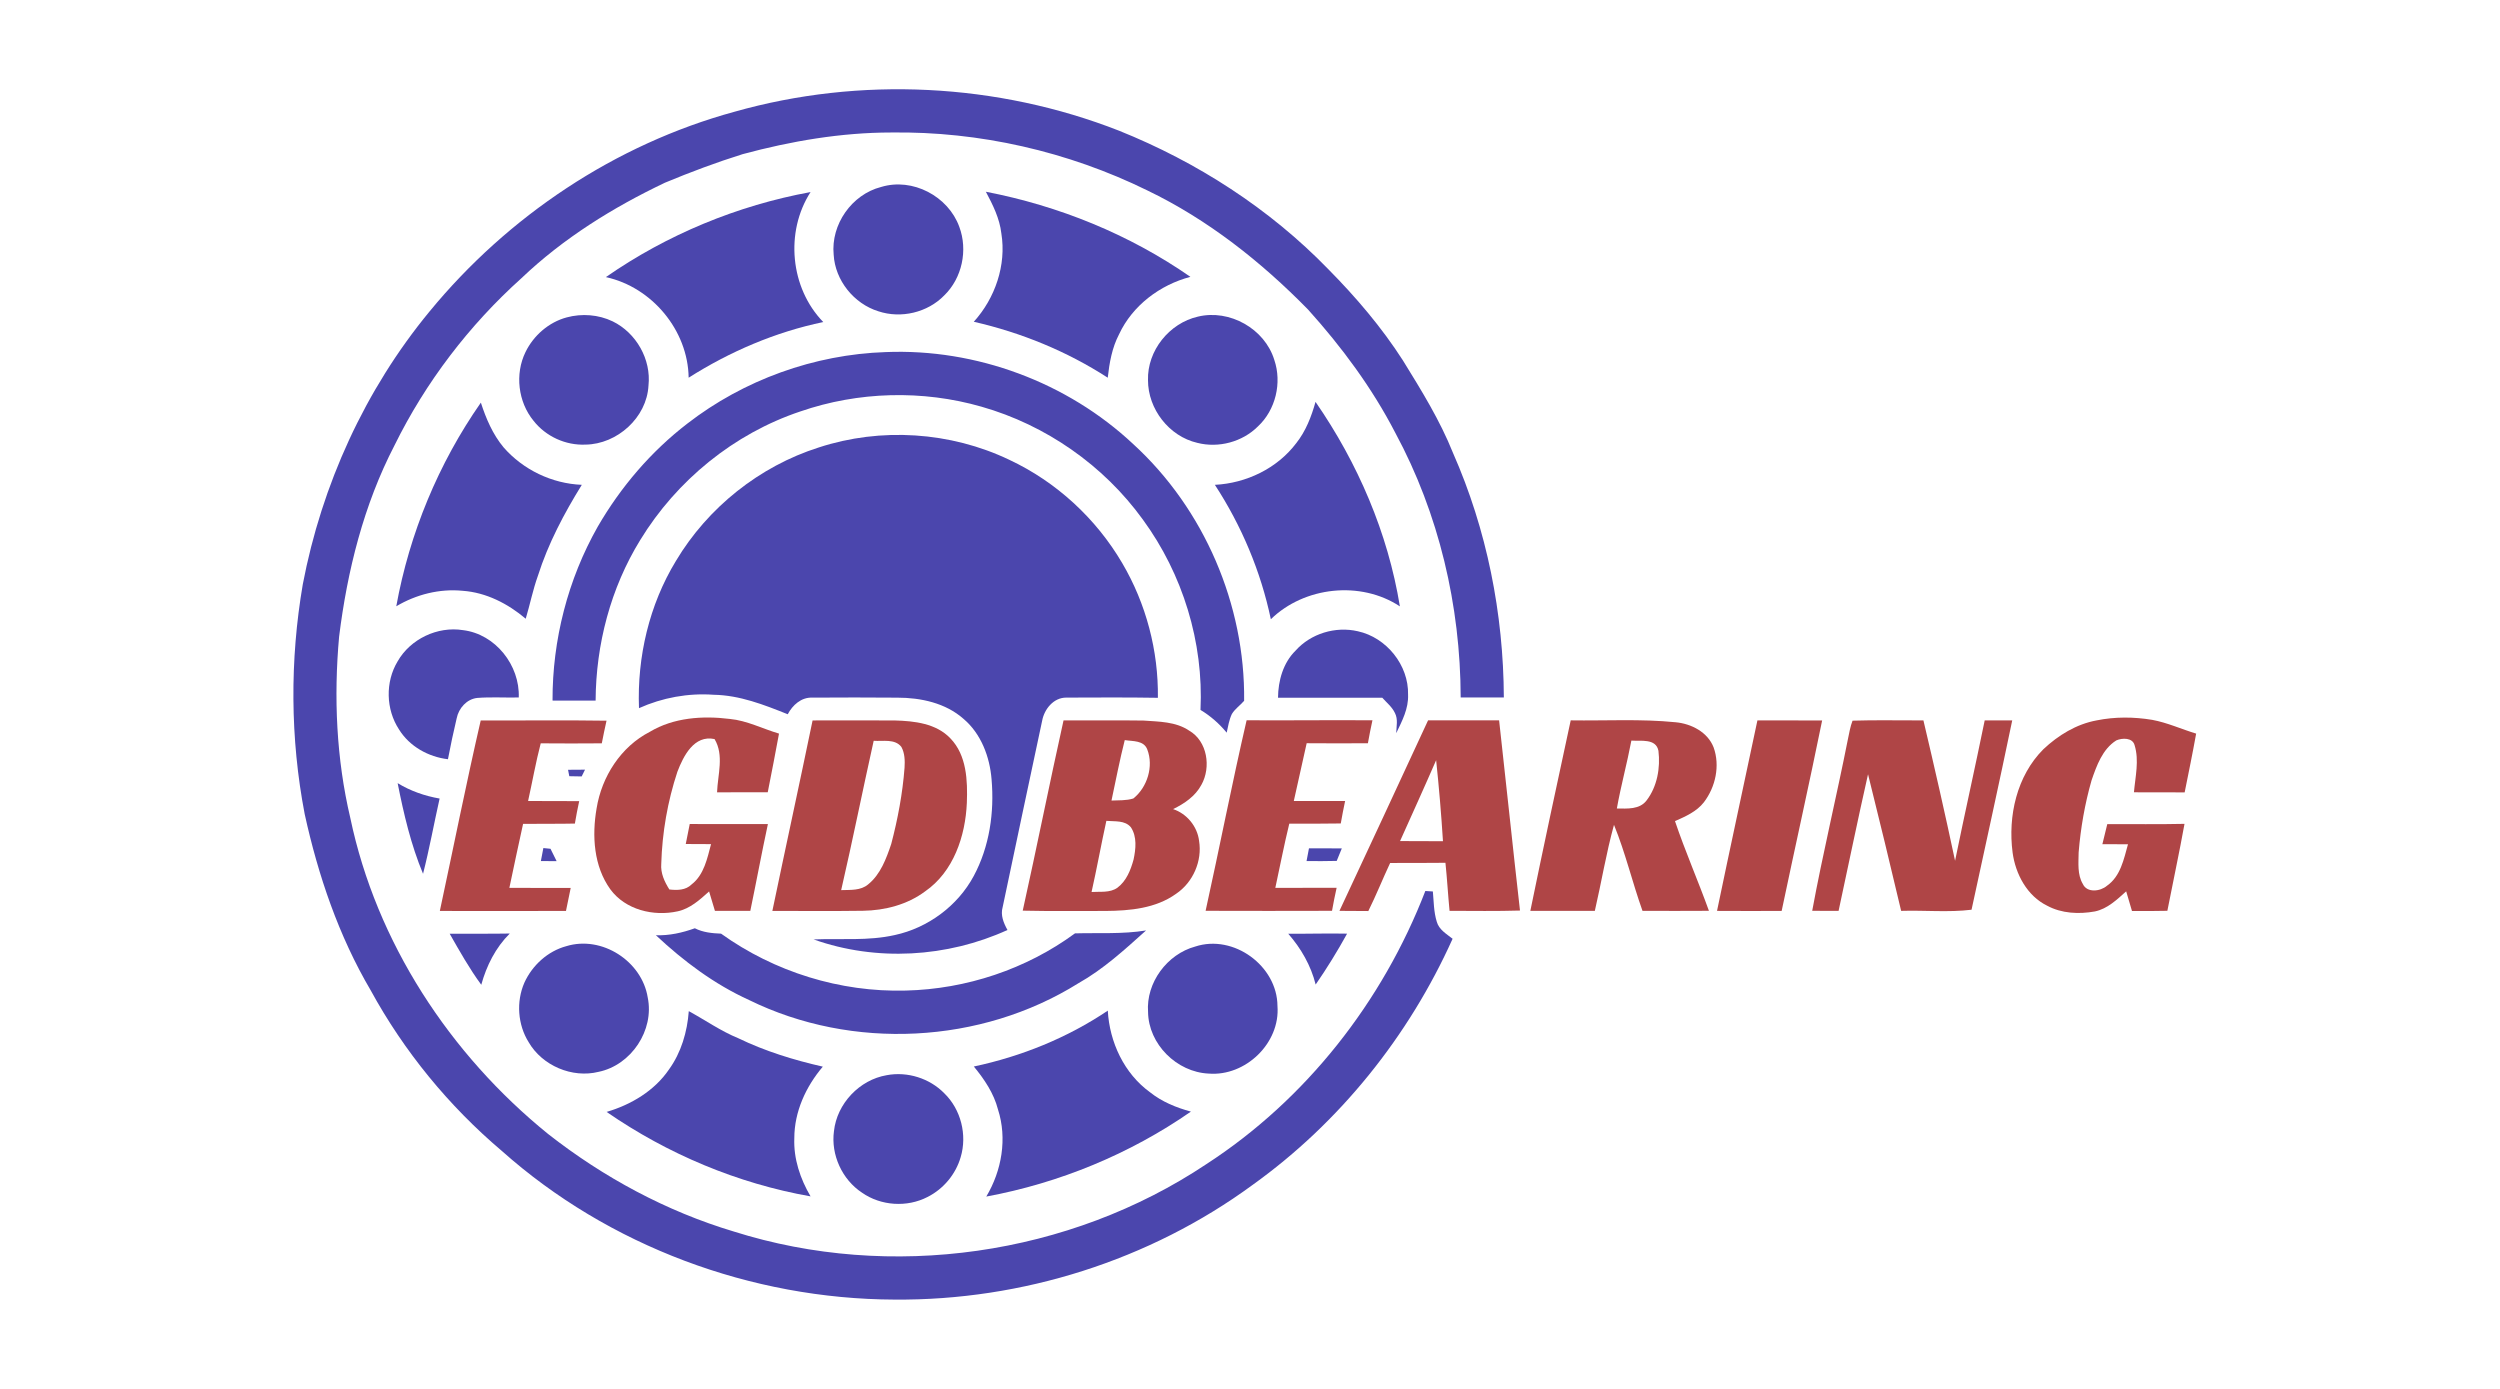
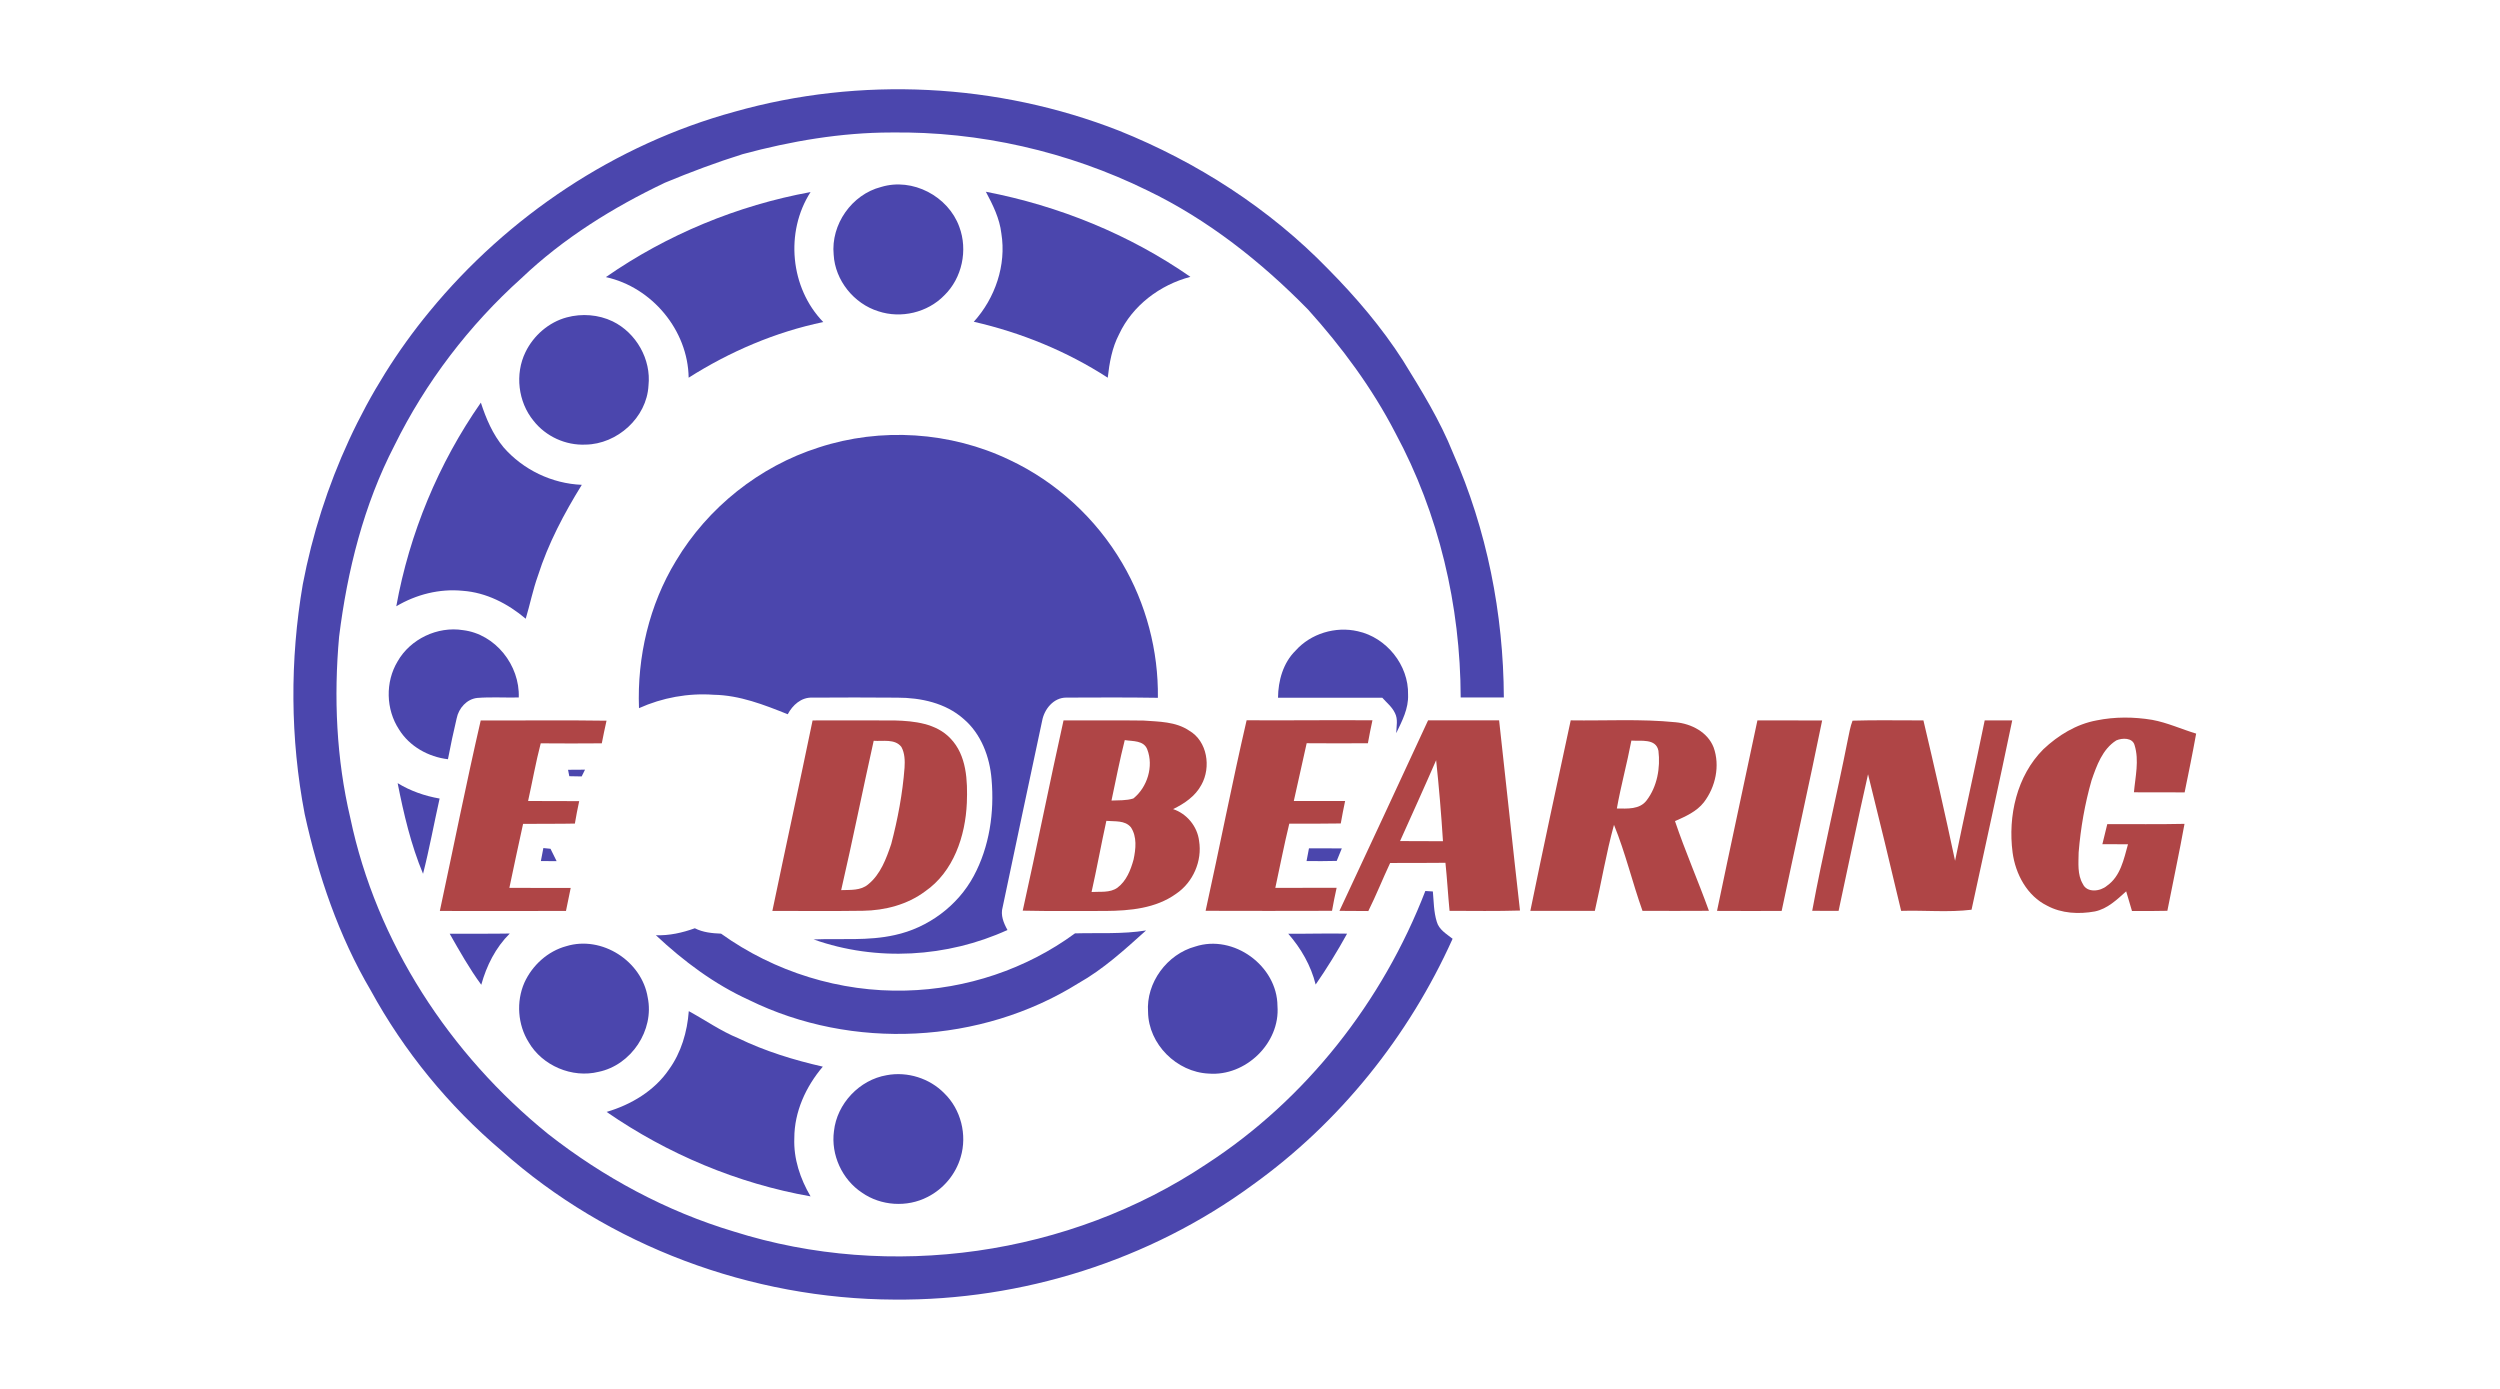
<svg xmlns="http://www.w3.org/2000/svg" version="1.1" width="180" height="100" viewBox="0 0 180 100" xml:space="preserve">
  <desc>Created with Fabric.js 5.2.4</desc>
  <defs> </defs>
  <g transform="matrix(1 0 0 1 90 50)" id="0f4af39b-0500-46db-a89c-6030411b8ba3">
    <rect style="stroke: none; stroke-width: 1; stroke-dasharray: none; stroke-linecap: butt; stroke-dashoffset: 0; stroke-linejoin: miter; stroke-miterlimit: 4; fill: rgb(255,255,255); fill-rule: nonzero; opacity: 1; visibility: hidden;" vector-effect="non-scaling-stroke" x="-90" y="-50" rx="0" ry="0" width="180" height="100" />
  </g>
  <g transform="matrix(Infinity NaN NaN Infinity 0 0)" id="8547a33a-f09a-4d93-bace-9b3d5bebfd74"> </g>
  <g transform="matrix(0.21 0 0 0.21 64.7 50)">
    <path style="stroke: none; stroke-width: 1; stroke-dasharray: none; stroke-linecap: butt; stroke-dashoffset: 0; stroke-linejoin: miter; stroke-miterlimit: 4; fill: rgb(75,70,173); fill-rule: nonzero; opacity: 1;" vector-effect="non-scaling-stroke" transform=" translate(-251.53, -223.98)" d="M 195.25 24.2 C 238.37 11.99 285.42 14.36 327.14 30.71 C 353.89 41.46 378.69 57.41 398.81 78.14 C 408.32 87.76 417.16 98.12 424.47 109.52 C 430.77 119.73 437.13 129.99 441.6 141.16 C 453.22 167.49 458.91 196.27 459.04 225.01 C 454.1 225.04 449.17 225.05 444.24 225.02 C 444.17 193.57 436.79 162.02 421.83 134.29 C 413.88 118.91 403.5 104.89 391.94 92.05 C 375.86 75.64 357.55 61.15 336.76 51.15 C 309.59 37.82 279.26 30.89 248.98 31.31 C 231.76 31.33 214.67 34.26 198.08 38.73 C 189.04 41.56 180.16 44.89 171.41 48.53 C 153.59 57.01 136.58 67.58 122.24 81.24 C 104.27 97.38 89.36 116.93 78.68 138.61 C 68.14 158.97 62.51 181.52 59.7 204.17 C 57.83 224.93 58.75 246.01 63.54 266.33 C 72.47 308.98 97.67 347.41 131.37 374.69 C 150.32 389.54 171.89 401.19 194.99 408.11 C 248.81 425.14 310.06 416.36 357 385.05 C 391.21 362.87 417.47 329.31 432.12 291.37 C 432.77 291.41 434.06 291.49 434.7 291.53 C 435.01 294.99 435 298.54 436.04 301.9 C 436.79 304.63 439.39 306.1 441.47 307.75 C 426.44 341.17 402.76 370.73 372.95 392.1 C 337.65 418.01 293.82 431.83 250.08 431.46 C 201.07 431.27 152.12 413.14 115.47 380.47 C 97.29 365.08 81.95 346.33 70.53 325.43 C 59.56 306.78 52.52 286.06 47.9 265 C 42.92 239.07 42.79 212.24 47.25 186.22 C 53.75 152.13 68.57 119.53 90.68 92.71 C 117.54 60 154.35 35.39 195.25 24.2 Z" stroke-linecap="round" />
  </g>
  <g transform="matrix(0.21 0 0 0.21 64.68 17.96)">
    <path style="stroke: none; stroke-width: 1; stroke-dasharray: none; stroke-linecap: butt; stroke-dashoffset: 0; stroke-linejoin: miter; stroke-miterlimit: 4; fill: rgb(75,70,173); fill-rule: nonzero; opacity: 1;" vector-effect="non-scaling-stroke" transform=" translate(-251.41, -68.26)" d="M 245.51 46.84 C 256.28 43.55 268.52 50.01 272.31 60.5 C 275.3 68.48 273.28 78.09 267.13 84.04 C 261.42 89.91 252.34 92.04 244.59 89.47 C 236.19 86.88 229.73 78.87 229.24 70.06 C 228.23 59.72 235.44 49.41 245.51 46.84 Z" stroke-linecap="round" />
  </g>
  <g transform="matrix(0.21 0 0 0.21 51.45 20.51)">
    <path style="stroke: none; stroke-width: 1; stroke-dasharray: none; stroke-linecap: butt; stroke-dashoffset: 0; stroke-linejoin: miter; stroke-miterlimit: 4; fill: rgb(75,70,173); fill-rule: nonzero; opacity: 1;" vector-effect="non-scaling-stroke" transform=" translate(-187.13, -80.66)" d="M 149.86 78 C 170.84 63.42 194.92 53.45 220.04 48.84 C 211.25 62.49 213.04 81.74 224.39 93.41 C 207.96 96.84 192.39 103.52 178.24 112.49 C 178.01 96.24 165.67 81.46 149.86 78 Z" stroke-linecap="round" />
  </g>
  <g transform="matrix(0.21 0 0 0.21 77.91 20.5)">
    <path style="stroke: none; stroke-width: 1; stroke-dasharray: none; stroke-linecap: butt; stroke-dashoffset: 0; stroke-linejoin: miter; stroke-miterlimit: 4; fill: rgb(75,70,173); fill-rule: nonzero; opacity: 1;" vector-effect="non-scaling-stroke" transform=" translate(-315.69, -80.59)" d="M 282.7 48.71 C 307.75 53.56 331.85 63.31 352.83 77.89 C 342.4 80.63 332.97 87.71 328.37 97.58 C 325.96 102.19 325.05 107.36 324.49 112.47 C 310.46 103.39 294.83 97.01 278.56 93.29 C 285.88 85.21 289.78 73.86 288.01 63 C 287.43 57.88 285.09 53.2 282.7 48.71 Z" stroke-linecap="round" />
  </g>
  <g transform="matrix(0.21 0 0 0.21 42.05 27.35)">
    <path style="stroke: none; stroke-width: 1; stroke-dasharray: none; stroke-linecap: butt; stroke-dashoffset: 0; stroke-linejoin: miter; stroke-miterlimit: 4; fill: rgb(75,70,173); fill-rule: nonzero; opacity: 1;" vector-effect="non-scaling-stroke" transform=" translate(-141.41, -113.91)" d="M 135.48 92.49 C 140.67 91.09 146.36 91.52 151.22 93.85 C 159.3 97.78 164.49 106.9 163.51 115.88 C 162.92 126.85 152.79 135.96 141.94 136.11 C 135.13 136.43 128.32 133.32 124.11 127.95 C 118.79 121.49 117.66 111.91 121.34 104.39 C 124.1 98.7 129.33 94.14 135.48 92.49 Z" stroke-linecap="round" />
  </g>
  <g transform="matrix(0.21 0 0 0.21 87.32 27.35)">
-     <path style="stroke: none; stroke-width: 1; stroke-dasharray: none; stroke-linecap: butt; stroke-dashoffset: 0; stroke-linejoin: miter; stroke-miterlimit: 4; fill: rgb(75,70,173); fill-rule: nonzero; opacity: 1;" vector-effect="non-scaling-stroke" transform=" translate(-361.45, -113.9)" d="M 356.35 92.22 C 367.21 89.58 379.29 96.39 382.55 107.08 C 385.21 114.91 383 124.22 376.93 129.86 C 371.6 135.19 363.41 137.37 356.12 135.49 C 346.46 133.25 339.23 123.89 339.24 114.01 C 338.95 103.9 346.54 94.46 356.35 92.22 Z" stroke-linecap="round" />
-   </g>
+     </g>
  <g transform="matrix(0.21 0 0 0.21 64.68 39.04)">
-     <path style="stroke: none; stroke-width: 1; stroke-dasharray: none; stroke-linecap: butt; stroke-dashoffset: 0; stroke-linejoin: miter; stroke-miterlimit: 4; fill: rgb(75,70,173); fill-rule: nonzero; opacity: 1;" vector-effect="non-scaling-stroke" transform=" translate(-251.39, -170.72)" d="M 179.03 130.06 C 198.4 115.06 222.56 106.34 247.05 105.53 C 278.03 104.26 309.32 115.87 331.94 137.09 C 356.26 159.33 370.33 192.17 369.95 225.09 C 368.6 226.65 366.82 227.84 365.74 229.62 C 364.79 231.63 364.45 233.85 363.97 236.01 C 361.42 232.93 358.42 230.28 354.99 228.22 C 356.1 205.05 348.91 181.64 335.22 162.94 C 321.78 144.35 301.95 130.53 279.9 124.25 C 259.67 118.44 237.66 119.02 217.77 125.89 C 195.02 133.5 175.37 149.54 162.89 169.98 C 152.75 186.45 147.71 205.73 147.6 225.02 C 142.68 225.04 137.75 225.04 132.83 225.01 C 132.77 204.23 138.08 183.46 148.34 165.37 C 156.2 151.8 166.58 139.63 179.03 130.06 Z" stroke-linecap="round" />
-   </g>
+     </g>
  <g transform="matrix(0.21 0 0 0.21 35.21 36.77)">
    <path style="stroke: none; stroke-width: 1; stroke-dasharray: none; stroke-linecap: butt; stroke-dashoffset: 0; stroke-linejoin: miter; stroke-miterlimit: 4; fill: rgb(75,70,173); fill-rule: nonzero; opacity: 1;" vector-effect="non-scaling-stroke" transform=" translate(-108.2, -159.67)" d="M 105.4 122.62 C 107.17 128.08 109.46 133.46 113.15 137.91 C 119.87 145.64 129.77 150.39 140.01 150.8 C 133.93 160.64 128.47 170.94 124.96 181.99 C 123.23 186.8 122.25 191.82 120.78 196.71 C 114.66 191.54 107.25 187.71 99.14 187.13 C 91.21 186.36 83.22 188.39 76.4 192.44 C 80.93 167.45 90.86 143.45 105.4 122.62 Z" stroke-linecap="round" />
  </g>
  <g transform="matrix(0.21 0 0 0.21 94.13 36.76)">
-     <path style="stroke: none; stroke-width: 1; stroke-dasharray: none; stroke-linecap: butt; stroke-dashoffset: 0; stroke-linejoin: miter; stroke-miterlimit: 4; fill: rgb(75,70,173); fill-rule: nonzero; opacity: 1;" vector-effect="non-scaling-stroke" transform=" translate(-394.54, -159.65)" d="M 397.34 122.39 C 411.82 143.32 422.16 167.33 426.26 192.5 C 412.81 183.62 393.52 185.71 382.02 196.91 C 378.57 180.52 371.98 164.85 362.83 150.83 C 373.58 150.29 384.17 145.22 390.71 136.57 C 394 132.43 395.93 127.43 397.34 122.39 Z" stroke-linecap="round" />
-   </g>
+     </g>
  <g transform="matrix(0.21 0 0 0.21 64.68 49.99)">
    <path style="stroke: none; stroke-width: 1; stroke-dasharray: none; stroke-linecap: butt; stroke-dashoffset: 0; stroke-linejoin: miter; stroke-miterlimit: 4; fill: rgb(75,70,173); fill-rule: nonzero; opacity: 1;" vector-effect="non-scaling-stroke" transform=" translate(-251.39, -223.93)" d="M 224.1 139.3 C 245.36 132.33 269.24 133.88 289.42 143.52 C 305.52 151.06 319.18 163.63 328.16 178.96 C 336.34 192.86 340.59 209.01 340.38 225.13 C 329.9 224.96 319.41 225.02 308.93 225.06 C 304.61 225.06 301.43 229.02 300.7 232.99 C 296.19 254.29 291.6 275.58 287.16 296.89 C 286.36 299.67 287.49 302.35 288.81 304.74 C 268.12 314.17 243.83 315.61 222.34 307.97 C 231.62 307.59 241.04 308.54 250.18 306.47 C 261.53 304.02 271.74 296.48 277.24 286.23 C 282.65 276.17 284.34 264.41 283.36 253.12 C 282.75 245.39 279.77 237.44 273.73 232.34 C 267.59 226.9 259.09 225.08 251.08 225.08 C 241.35 225.02 231.61 224.98 221.88 225.07 C 218.11 224.91 215.13 227.63 213.47 230.77 C 205.35 227.52 196.97 224.23 188.11 224.09 C 179.34 223.45 170.48 225.08 162.47 228.68 C 161.81 211.09 165.97 193.26 175.15 178.18 C 186.07 159.89 203.79 145.76 224.1 139.3 Z" stroke-linecap="round" />
  </g>
  <g transform="matrix(0.21 0 0 0.21 32.67 49.99)">
    <path style="stroke: none; stroke-width: 1; stroke-dasharray: none; stroke-linecap: butt; stroke-dashoffset: 0; stroke-linejoin: miter; stroke-miterlimit: 4; fill: rgb(75,70,173); fill-rule: nonzero; opacity: 1;" vector-effect="non-scaling-stroke" transform=" translate(-95.85, -223.93)" d="M 76.59 212.66 C 80.96 204.97 90.29 200.53 99.03 201.93 C 110.14 203.28 118.55 213.98 118.14 225.02 C 113.41 225.12 108.67 224.81 103.94 225.17 C 100.31 225.54 97.54 228.7 96.85 232.17 C 95.74 236.82 94.76 241.5 93.86 246.19 C 87.13 245.39 80.68 241.8 77.07 235.96 C 72.57 229.09 72.35 219.71 76.59 212.66 Z" stroke-linecap="round" />
  </g>
  <g transform="matrix(0.21 0 0 0.21 96.7 49.06)">
    <path style="stroke: none; stroke-width: 1; stroke-dasharray: none; stroke-linecap: butt; stroke-dashoffset: 0; stroke-linejoin: miter; stroke-miterlimit: 4; fill: rgb(75,70,173); fill-rule: nonzero; opacity: 1;" vector-effect="non-scaling-stroke" transform=" translate(-407.03, -219.42)" d="M 390.74 208.88 C 395.97 203.01 404.45 200.46 412.08 202.23 C 421.91 204.36 429.57 213.86 429.32 223.97 C 429.53 228.73 427.26 233.02 425.26 237.17 C 425.31 234.86 425.94 232.39 424.81 230.25 C 423.83 228.16 421.97 226.71 420.48 225.02 C 408.56 225.05 396.64 225.03 384.73 225.03 C 384.79 219.17 386.47 213.09 390.74 208.88 Z" stroke-linecap="round" />
  </g>
  <g transform="matrix(0.21 0 0 0.21 41.51 55.66)">
    <path style="stroke: none; stroke-width: 1; stroke-dasharray: none; stroke-linecap: butt; stroke-dashoffset: 0; stroke-linejoin: miter; stroke-miterlimit: 4; fill: rgb(75,70,173); fill-rule: nonzero; opacity: 1;" vector-effect="non-scaling-stroke" transform=" translate(-138.82, -251.5)" d="M 135.91 250.38 C 137.84 250.36 139.78 250.35 141.73 250.34 C 141.34 251.11 140.96 251.88 140.58 252.66 C 139.16 252.63 137.75 252.61 136.34 252.58 C 136.23 252.03 136.01 250.93 135.91 250.38 Z" stroke-linecap="round" />
  </g>
  <g transform="matrix(0.21 0 0 0.21 30.14 59.65)">
    <path style="stroke: none; stroke-width: 1; stroke-dasharray: none; stroke-linecap: butt; stroke-dashoffset: 0; stroke-linejoin: miter; stroke-miterlimit: 4; fill: rgb(75,70,173); fill-rule: nonzero; opacity: 1;" vector-effect="non-scaling-stroke" transform=" translate(-83.56, -270.88)" d="M 76.37 255.34 C 80.78 258.03 85.68 259.74 90.76 260.62 C 88.83 269.21 87.26 277.89 85.08 286.42 C 80.93 276.48 78.46 265.89 76.37 255.34 Z" stroke-linecap="round" />
  </g>
  <g transform="matrix(0.21 0 0 0.21 39.51 61.53)">
    <path style="stroke: none; stroke-width: 1; stroke-dasharray: none; stroke-linecap: butt; stroke-dashoffset: 0; stroke-linejoin: miter; stroke-miterlimit: 4; fill: rgb(75,70,173); fill-rule: nonzero; opacity: 1;" vector-effect="non-scaling-stroke" transform=" translate(-129.08, -280.02)" d="M 127.23 277.78 C 127.84 277.85 129.07 277.97 129.68 278.03 C 130.37 279.44 131.07 280.86 131.78 282.27 C 129.98 282.25 128.18 282.24 126.38 282.24 C 126.66 280.75 126.95 279.26 127.23 277.78 Z" stroke-linecap="round" />
  </g>
  <g transform="matrix(0.21 0 0 0.21 95.34 61.54)">
    <path style="stroke: none; stroke-width: 1; stroke-dasharray: none; stroke-linecap: butt; stroke-dashoffset: 0; stroke-linejoin: miter; stroke-miterlimit: 4; fill: rgb(75,70,173); fill-rule: nonzero; opacity: 1;" vector-effect="non-scaling-stroke" transform=" translate(-400.44, -280.06)" d="M 395.23 277.86 C 398.98 277.87 402.73 277.86 406.49 277.89 C 405.9 279.31 405.31 280.74 404.74 282.18 C 401.29 282.28 397.84 282.26 394.4 282.23 C 394.67 280.77 394.94 279.31 395.23 277.86 Z" stroke-linecap="round" />
  </g>
  <g transform="matrix(0.21 0 0 0.21 64.87 70.64)">
    <path style="stroke: none; stroke-width: 1; stroke-dasharray: none; stroke-linecap: butt; stroke-dashoffset: 0; stroke-linejoin: miter; stroke-miterlimit: 4; fill: rgb(75,70,173); fill-rule: nonzero; opacity: 1;" vector-effect="non-scaling-stroke" transform=" translate(-252.32, -324.32)" d="M 168.29 308.59 C 172.88 308.76 177.37 307.74 181.65 306.2 C 184.44 307.63 187.56 307.92 190.64 308.05 C 208.93 321.17 231.48 328.18 253.99 327.56 C 274.69 327.07 295.28 320.22 311.98 307.95 C 320.1 307.72 328.29 308.27 336.35 306.95 C 329.04 313.52 321.72 320.24 313.09 325.09 C 279.68 345.94 235.6 348.17 200.25 330.81 C 188.35 325.4 177.79 317.49 168.29 308.59 Z" stroke-linecap="round" />
  </g>
  <g transform="matrix(0.21 0 0 0.21 34.54 69.06)">
    <path style="stroke: none; stroke-width: 1; stroke-dasharray: none; stroke-linecap: butt; stroke-dashoffset: 0; stroke-linejoin: miter; stroke-miterlimit: 4; fill: rgb(75,70,173); fill-rule: nonzero; opacity: 1;" vector-effect="non-scaling-stroke" transform=" translate(-104.95, -316.6)" d="M 94.65 307.88 C 101.52 307.84 108.38 307.93 115.25 307.81 C 110.4 312.62 107.28 318.84 105.48 325.38 C 101.41 319.84 98.05 313.84 94.65 307.88 Z" stroke-linecap="round" />
  </g>
  <g transform="matrix(0.21 0 0 0.21 94.87 69.05)">
    <path style="stroke: none; stroke-width: 1; stroke-dasharray: none; stroke-linecap: butt; stroke-dashoffset: 0; stroke-linejoin: miter; stroke-miterlimit: 4; fill: rgb(75,70,173); fill-rule: nonzero; opacity: 1;" vector-effect="non-scaling-stroke" transform=" translate(-398.14, -316.56)" d="M 388.05 307.88 C 394.78 307.95 401.51 307.71 408.24 307.86 C 404.94 313.85 401.35 319.68 397.46 325.31 C 395.84 318.79 392.45 312.91 388.05 307.88 Z" stroke-linecap="round" />
  </g>
  <g transform="matrix(0.21 0 0 0.21 42.05 72.62)">
    <path style="stroke: none; stroke-width: 1; stroke-dasharray: none; stroke-linecap: butt; stroke-dashoffset: 0; stroke-linejoin: miter; stroke-miterlimit: 4; fill: rgb(75,70,173); fill-rule: nonzero; opacity: 1;" vector-effect="non-scaling-stroke" transform=" translate(-141.43, -333.92)" d="M 135.36 312.51 C 147.54 308.77 161.28 317.64 163.27 330.11 C 165.59 341.35 157.61 353.3 146.41 355.6 C 137.36 357.85 127.12 353.49 122.45 345.44 C 118.69 339.43 118.14 331.55 120.97 325.05 C 123.67 319.09 128.99 314.22 135.36 312.51 Z" stroke-linecap="round" />
  </g>
  <g transform="matrix(0.21 0 0 0.21 87.32 72.63)">
    <path style="stroke: none; stroke-width: 1; stroke-dasharray: none; stroke-linecap: butt; stroke-dashoffset: 0; stroke-linejoin: miter; stroke-miterlimit: 4; fill: rgb(75,70,173); fill-rule: nonzero; opacity: 1;" vector-effect="non-scaling-stroke" transform=" translate(-361.47, -333.94)" d="M 355.46 312.61 C 368.59 308.29 383.57 319.22 383.65 332.98 C 384.63 345.71 372.7 357.19 360.07 356.17 C 349.13 355.68 339.43 346.09 339.28 335.07 C 338.54 325.02 345.82 315.22 355.46 312.61 Z" stroke-linecap="round" />
  </g>
  <g transform="matrix(0.21 0 0 0.21 51.46 79.47)">
    <path style="stroke: none; stroke-width: 1; stroke-dasharray: none; stroke-linecap: butt; stroke-dashoffset: 0; stroke-linejoin: miter; stroke-miterlimit: 4; fill: rgb(75,70,173); fill-rule: nonzero; opacity: 1;" vector-effect="non-scaling-stroke" transform=" translate(-187.19, -367.2)" d="M 178.3 335.45 C 183.97 338.54 189.29 342.29 195.3 344.75 C 204.5 349.2 214.3 352.21 224.25 354.48 C 218.45 361.31 214.48 369.92 214.48 379.01 C 214.2 386.07 216.51 392.93 220.05 398.96 C 194.99 394.53 171.04 384.45 150.12 370 C 158.5 367.53 166.5 362.79 171.49 355.47 C 175.7 349.65 177.77 342.55 178.3 335.45 Z" stroke-linecap="round" />
  </g>
  <g transform="matrix(0.21 0 0 0.21 77.93 79.46)">
-     <path style="stroke: none; stroke-width: 1; stroke-dasharray: none; stroke-linecap: butt; stroke-dashoffset: 0; stroke-linejoin: miter; stroke-miterlimit: 4; fill: rgb(75,70,173); fill-rule: nonzero; opacity: 1;" vector-effect="non-scaling-stroke" transform=" translate(-315.79, -367.17)" d="M 278.58 354.45 C 294.9 350.98 310.65 344.62 324.51 335.29 C 325.11 346.1 330.11 356.85 338.99 363.28 C 343.08 366.55 347.99 368.55 353.01 369.91 C 332.04 384.46 307.95 394.39 282.85 399.04 C 288.16 390.16 290.07 379.12 286.86 369.17 C 285.43 363.62 282.18 358.82 278.58 354.45 Z" stroke-linecap="round" />
-   </g>
+     </g>
  <g transform="matrix(0.21 0 0 0.21 64.68 82.01)">
    <path style="stroke: none; stroke-width: 1; stroke-dasharray: none; stroke-linecap: butt; stroke-dashoffset: 0; stroke-linejoin: miter; stroke-miterlimit: 4; fill: rgb(75,70,173); fill-rule: nonzero; opacity: 1;" vector-effect="non-scaling-stroke" transform=" translate(-251.41, -379.58)" d="M 247.44 357.69 C 254.51 356.36 262.13 358.75 267.16 363.89 C 272.88 369.42 275.06 378.18 272.79 385.77 C 271.1 391.65 266.87 396.71 261.42 399.45 C 254.41 403.09 245.42 402.51 238.95 397.97 C 232.13 393.48 228.24 384.97 229.34 376.87 C 230.36 367.44 238.08 359.27 247.44 357.69 Z" stroke-linecap="round" />
  </g>
  <g transform="matrix(0.21 0 0 0.21 49.44 58.7)">
-     <path style="stroke: none; stroke-width: 1; stroke-dasharray: none; stroke-linecap: butt; stroke-dashoffset: 0; stroke-linejoin: miter; stroke-miterlimit: 4; fill: rgb(175,69,70); fill-rule: nonzero; opacity: 1;" vector-effect="non-scaling-stroke" transform=" translate(-177.35, -266.27)" d="M 164.71 237.66 C 172.89 232.75 182.86 232.08 192.14 233.24 C 198.05 233.8 203.38 236.61 209.01 238.27 C 207.75 244.98 206.5 251.68 205.15 258.37 C 199.35 258.39 193.56 258.37 187.77 258.4 C 187.99 252.38 190.24 245.67 186.91 240.14 C 179.9 238.63 176.23 245.95 174.17 251.35 C 170.81 261.51 168.95 272.21 168.64 282.91 C 168.37 286.12 169.75 289.06 171.42 291.71 C 174.08 292.01 177.01 292.01 179.05 289.97 C 183.31 286.67 184.4 281.08 185.71 276.16 C 182.82 276.16 179.93 276.15 177.04 276.12 C 177.49 273.83 177.94 271.55 178.4 269.27 C 187.34 269.29 196.27 269.27 205.2 269.29 C 203.07 279.18 201.23 289.14 199.17 299.05 C 195.13 299.07 191.08 299.06 187.04 299.05 C 186.37 296.82 185.7 294.6 185.04 292.38 C 181.87 295.23 178.54 298.29 174.23 299.21 C 165.98 301.01 156.36 298.7 151.19 291.67 C 145.46 283.74 144.85 273.25 146.47 263.9 C 148.22 253.03 154.79 242.75 164.71 237.66 Z" stroke-linecap="round" />
-   </g>
+     </g>
  <g transform="matrix(0.21 0 0 0.21 151.47 58.7)">
    <path style="stroke: none; stroke-width: 1; stroke-dasharray: none; stroke-linecap: butt; stroke-dashoffset: 0; stroke-linejoin: miter; stroke-miterlimit: 4; fill: rgb(175,69,70); fill-rule: nonzero; opacity: 1;" vector-effect="non-scaling-stroke" transform=" translate(-673.25, -266.24)" d="M 670.8 233.71 C 677.07 232.43 683.56 232.48 689.85 233.52 C 695.05 234.48 699.88 236.71 704.93 238.24 C 703.72 244.98 702.34 251.68 700.99 258.39 C 695.19 258.37 689.4 258.4 683.6 258.36 C 684.07 253.04 685.44 247.45 683.83 242.23 C 683.15 239.57 679.57 239.68 677.55 240.57 C 672.8 243.56 670.82 249.21 669.07 254.26 C 666.76 262.33 665.32 270.65 664.64 279.01 C 664.6 282.6 664.16 286.55 666.07 289.78 C 667.5 292.94 672.07 292.36 674.32 290.43 C 679 287.19 680.13 281.3 681.56 276.18 C 678.63 276.16 675.7 276.14 672.78 276.15 C 673.33 273.85 673.9 271.56 674.46 269.27 C 683.29 269.24 692.11 269.38 700.94 269.18 C 699.14 279.15 697 289.05 695.06 298.99 C 691.02 299.09 686.97 299.08 682.93 299.06 C 682.29 296.8 681.61 294.56 680.94 292.32 C 677.77 295.16 674.52 298.31 670.21 299.21 C 664.74 300.2 658.82 299.93 653.84 297.24 C 646.96 293.87 642.99 286.4 642 279.03 C 640.36 266.5 643.42 252.73 652.56 243.59 C 657.63 238.81 663.87 234.98 670.8 233.71 Z" stroke-linecap="round" />
  </g>
  <g transform="matrix(0.21 0 0 0.21 37.67 58.73)">
    <path style="stroke: none; stroke-width: 1; stroke-dasharray: none; stroke-linecap: butt; stroke-dashoffset: 0; stroke-linejoin: miter; stroke-miterlimit: 4; fill: rgb(175,69,70); fill-rule: nonzero; opacity: 1;" vector-effect="non-scaling-stroke" transform=" translate(-120.17, -266.39)" d="M 91.59 299.05 C 96.26 277.28 100.61 255.42 105.61 233.73 C 119.99 233.8 134.36 233.59 148.74 233.82 C 148.17 236.4 147.61 238.98 147.12 241.58 C 140.14 241.65 133.16 241.63 126.18 241.58 C 124.48 248.11 123.31 254.76 121.85 261.34 C 127.69 261.43 133.53 261.35 139.37 261.39 C 138.82 263.94 138.32 266.51 137.89 269.09 C 131.97 269.23 126.05 269.11 120.13 269.2 C 118.49 276.49 117 283.82 115.43 291.13 C 122.44 291.21 129.45 291.11 136.46 291.15 C 135.89 293.77 135.37 296.41 134.84 299.04 C 120.43 299.09 106.01 299.08 91.59 299.05 Z" stroke-linecap="round" />
  </g>
  <g transform="matrix(0.21 0 0 0.21 62.62 58.73)">
    <path style="stroke: none; stroke-width: 1; stroke-dasharray: none; stroke-linecap: butt; stroke-dashoffset: 0; stroke-linejoin: miter; stroke-miterlimit: 4; fill: rgb(175,69,70); fill-rule: nonzero; opacity: 1;" vector-effect="non-scaling-stroke" transform=" translate(-241.42, -266.4)" d="M 208.04 299.05 C 212.58 277.26 217.33 255.53 221.83 233.74 C 231.22 233.74 240.62 233.69 250.01 233.75 C 256.71 233.93 264.22 234.75 269.09 239.9 C 274.7 245.7 275 254.4 274.72 262 C 274.23 273.39 270.16 285.61 260.41 292.35 C 254.3 296.91 246.63 298.89 239.08 299 C 228.74 299.15 218.39 299.04 208.04 299.05 M 242.78 240.72 C 238.98 257.77 235.56 274.9 231.63 291.92 C 234.77 291.8 238.32 292.14 240.88 289.95 C 245.13 286.52 247.09 281.13 248.79 276.12 C 251.04 267.55 252.69 258.8 253.36 249.96 C 253.51 247.55 253.46 244.97 252.27 242.81 C 250.04 239.95 245.93 240.96 242.78 240.72 Z" stroke-linecap="round" />
  </g>
  <g transform="matrix(0.21 0 0 0.21 80.26 58.73)">
    <path style="stroke: none; stroke-width: 1; stroke-dasharray: none; stroke-linecap: butt; stroke-dashoffset: 0; stroke-linejoin: miter; stroke-miterlimit: 4; fill: rgb(175,69,70); fill-rule: nonzero; opacity: 1;" vector-effect="non-scaling-stroke" transform=" translate(-327.15, -266.4)" d="M 295.61 298.96 C 300.44 277.25 304.77 255.44 309.6 233.73 C 318.73 233.76 327.87 233.65 337.01 233.78 C 342.31 234.17 348.06 234.12 352.65 237.22 C 358.93 240.82 360.26 249.8 356.86 255.83 C 354.8 259.71 351.02 262.27 347.16 264.14 C 351.88 265.71 355.47 270.07 356.07 275.01 C 357.21 281.94 353.99 289.29 348.16 293.2 C 341.21 298.19 332.35 299 324.05 299.06 C 314.57 299.04 305.09 299.18 295.61 298.96 M 326.04 261.21 C 328.53 261.09 331.11 261.26 333.53 260.5 C 338.33 256.68 340.55 249.45 338.31 243.69 C 337.12 240.51 333.31 240.93 330.59 240.48 C 328.86 247.34 327.51 254.29 326.04 261.21 M 324.28 268.17 C 322.5 276.28 321.03 284.46 319.21 292.56 C 322.16 292.36 325.5 292.93 328.07 291.1 C 331.16 288.79 332.64 285 333.62 281.4 C 334.38 277.78 334.84 273.63 332.7 270.38 C 330.63 267.89 327.14 268.44 324.28 268.17 Z" stroke-linecap="round" />
  </g>
  <g transform="matrix(0.21 0 0 0.21 92.81 58.72)">
    <path style="stroke: none; stroke-width: 1; stroke-dasharray: none; stroke-linecap: butt; stroke-dashoffset: 0; stroke-linejoin: miter; stroke-miterlimit: 4; fill: rgb(175,69,70); fill-rule: nonzero; opacity: 1;" vector-effect="non-scaling-stroke" transform=" translate(-388.16, -266.38)" d="M 359.56 299.04 C 364.36 277.29 368.6 255.41 373.62 233.71 C 388 233.81 402.38 233.6 416.76 233.72 C 416.19 236.33 415.67 238.95 415.2 241.59 C 408.2 241.63 401.2 241.64 394.21 241.58 C 392.73 248.18 391.24 254.77 389.8 261.38 C 395.66 261.39 401.52 261.38 407.39 261.38 C 406.84 263.94 406.36 266.51 405.9 269.09 C 400.01 269.21 394.13 269.15 388.25 269.16 C 386.46 276.45 385.06 283.83 383.46 291.17 C 390.47 291.14 397.47 291.17 404.48 291.15 C 403.89 293.77 403.37 296.4 402.9 299.04 C 388.45 299.1 374.01 299.07 359.56 299.04 Z" stroke-linecap="round" />
  </g>
  <g transform="matrix(0.21 0 0 0.21 102.94 58.73)">
    <path style="stroke: none; stroke-width: 1; stroke-dasharray: none; stroke-linecap: butt; stroke-dashoffset: 0; stroke-linejoin: miter; stroke-miterlimit: 4; fill: rgb(175,69,70); fill-rule: nonzero; opacity: 1;" vector-effect="non-scaling-stroke" transform=" translate(-437.35, -266.42)" d="M 406.4 299.05 C 416.6 277.31 426.68 255.51 436.79 233.72 C 444.91 233.74 453.02 233.76 461.14 233.73 C 463.58 255.46 465.82 277.21 468.3 298.94 C 460.25 299.18 452.2 299.06 444.15 299.04 C 443.62 293.55 443.31 288.05 442.74 282.57 C 436.42 282.66 430.1 282.6 423.78 282.63 C 421.22 288.09 418.99 293.7 416.3 299.11 C 412.99 299.06 409.69 299.06 406.4 299.05 M 439.55 247.39 C 435.52 256.67 431.32 265.89 427.18 275.12 C 432.08 275.16 436.98 275.16 441.89 275.17 C 441.31 265.89 440.52 256.63 439.55 247.39 Z" stroke-linecap="round" />
  </g>
  <g transform="matrix(0.21 0 0 0.21 116.89 58.72)">
    <path style="stroke: none; stroke-width: 1; stroke-dasharray: none; stroke-linecap: butt; stroke-dashoffset: 0; stroke-linejoin: miter; stroke-miterlimit: 4; fill: rgb(175,69,70); fill-rule: nonzero; opacity: 1;" vector-effect="non-scaling-stroke" transform=" translate(-505.18, -266.38)" d="M 487.09 233.74 C 499.08 233.92 511.11 233.19 523.06 234.39 C 528.43 234.89 534.05 237.75 536.09 243.02 C 538.34 249.3 536.75 256.59 532.75 261.83 C 530.26 265.02 526.45 266.7 522.84 268.28 C 526.35 278.67 530.76 288.72 534.48 299.04 C 526.89 299.09 519.29 299.08 511.7 299.05 C 508.22 289.3 505.85 279.15 501.93 269.56 C 499.25 279.28 497.63 289.25 495.36 299.06 C 487.99 299.05 480.62 299.08 473.25 299.05 C 477.72 277.25 482.4 255.49 487.09 233.74 M 507.89 240.68 C 506.42 248.48 504.3 256.15 502.91 263.96 C 506.46 263.99 510.74 264.38 513.14 261.15 C 516.76 256.4 517.87 250.01 517.17 244.18 C 516.34 239.84 511.09 240.92 507.89 240.68 Z" stroke-linecap="round" />
  </g>
  <g transform="matrix(0.21 0 0 0.21 127.41 58.73)">
    <path style="stroke: none; stroke-width: 1; stroke-dasharray: none; stroke-linecap: butt; stroke-dashoffset: 0; stroke-linejoin: miter; stroke-miterlimit: 4; fill: rgb(175,69,70); fill-rule: nonzero; opacity: 1;" vector-effect="non-scaling-stroke" transform=" translate(-556.29, -266.4)" d="M 552.12 233.72 C 559.52 233.73 566.91 233.73 574.31 233.75 C 569.88 255.55 565 277.27 560.43 299.05 C 553.04 299.08 545.65 299.09 538.27 299.04 C 542.8 277.25 547.52 255.5 552.12 233.72 Z" stroke-linecap="round" />
  </g>
  <g transform="matrix(0.21 0 0 0.21 137.68 58.73)">
    <path style="stroke: none; stroke-width: 1; stroke-dasharray: none; stroke-linecap: butt; stroke-dashoffset: 0; stroke-linejoin: miter; stroke-miterlimit: 4; fill: rgb(175,69,70); fill-rule: nonzero; opacity: 1;" vector-effect="non-scaling-stroke" transform=" translate(-606.24, -266.42)" d="M 584.18 240.24 C 584.63 238.09 584.99 235.9 585.78 233.84 C 593.87 233.57 601.98 233.79 610.08 233.75 C 613.86 249.75 617.52 265.79 620.93 281.88 C 624.21 265.81 627.82 249.81 631.09 233.74 C 634.23 233.73 637.38 233.73 640.53 233.74 C 636.03 255.41 631.25 277.03 626.58 298.66 C 618.66 299.63 610.47 298.8 602.44 299.05 C 598.77 283.41 594.96 267.8 591.09 252.21 C 587.56 267.79 584.36 283.45 580.99 299.06 C 577.97 299.07 574.96 299.06 571.95 299.03 C 575.58 279.35 580.3 259.88 584.18 240.24 Z" stroke-linecap="round" />
  </g>
</svg>